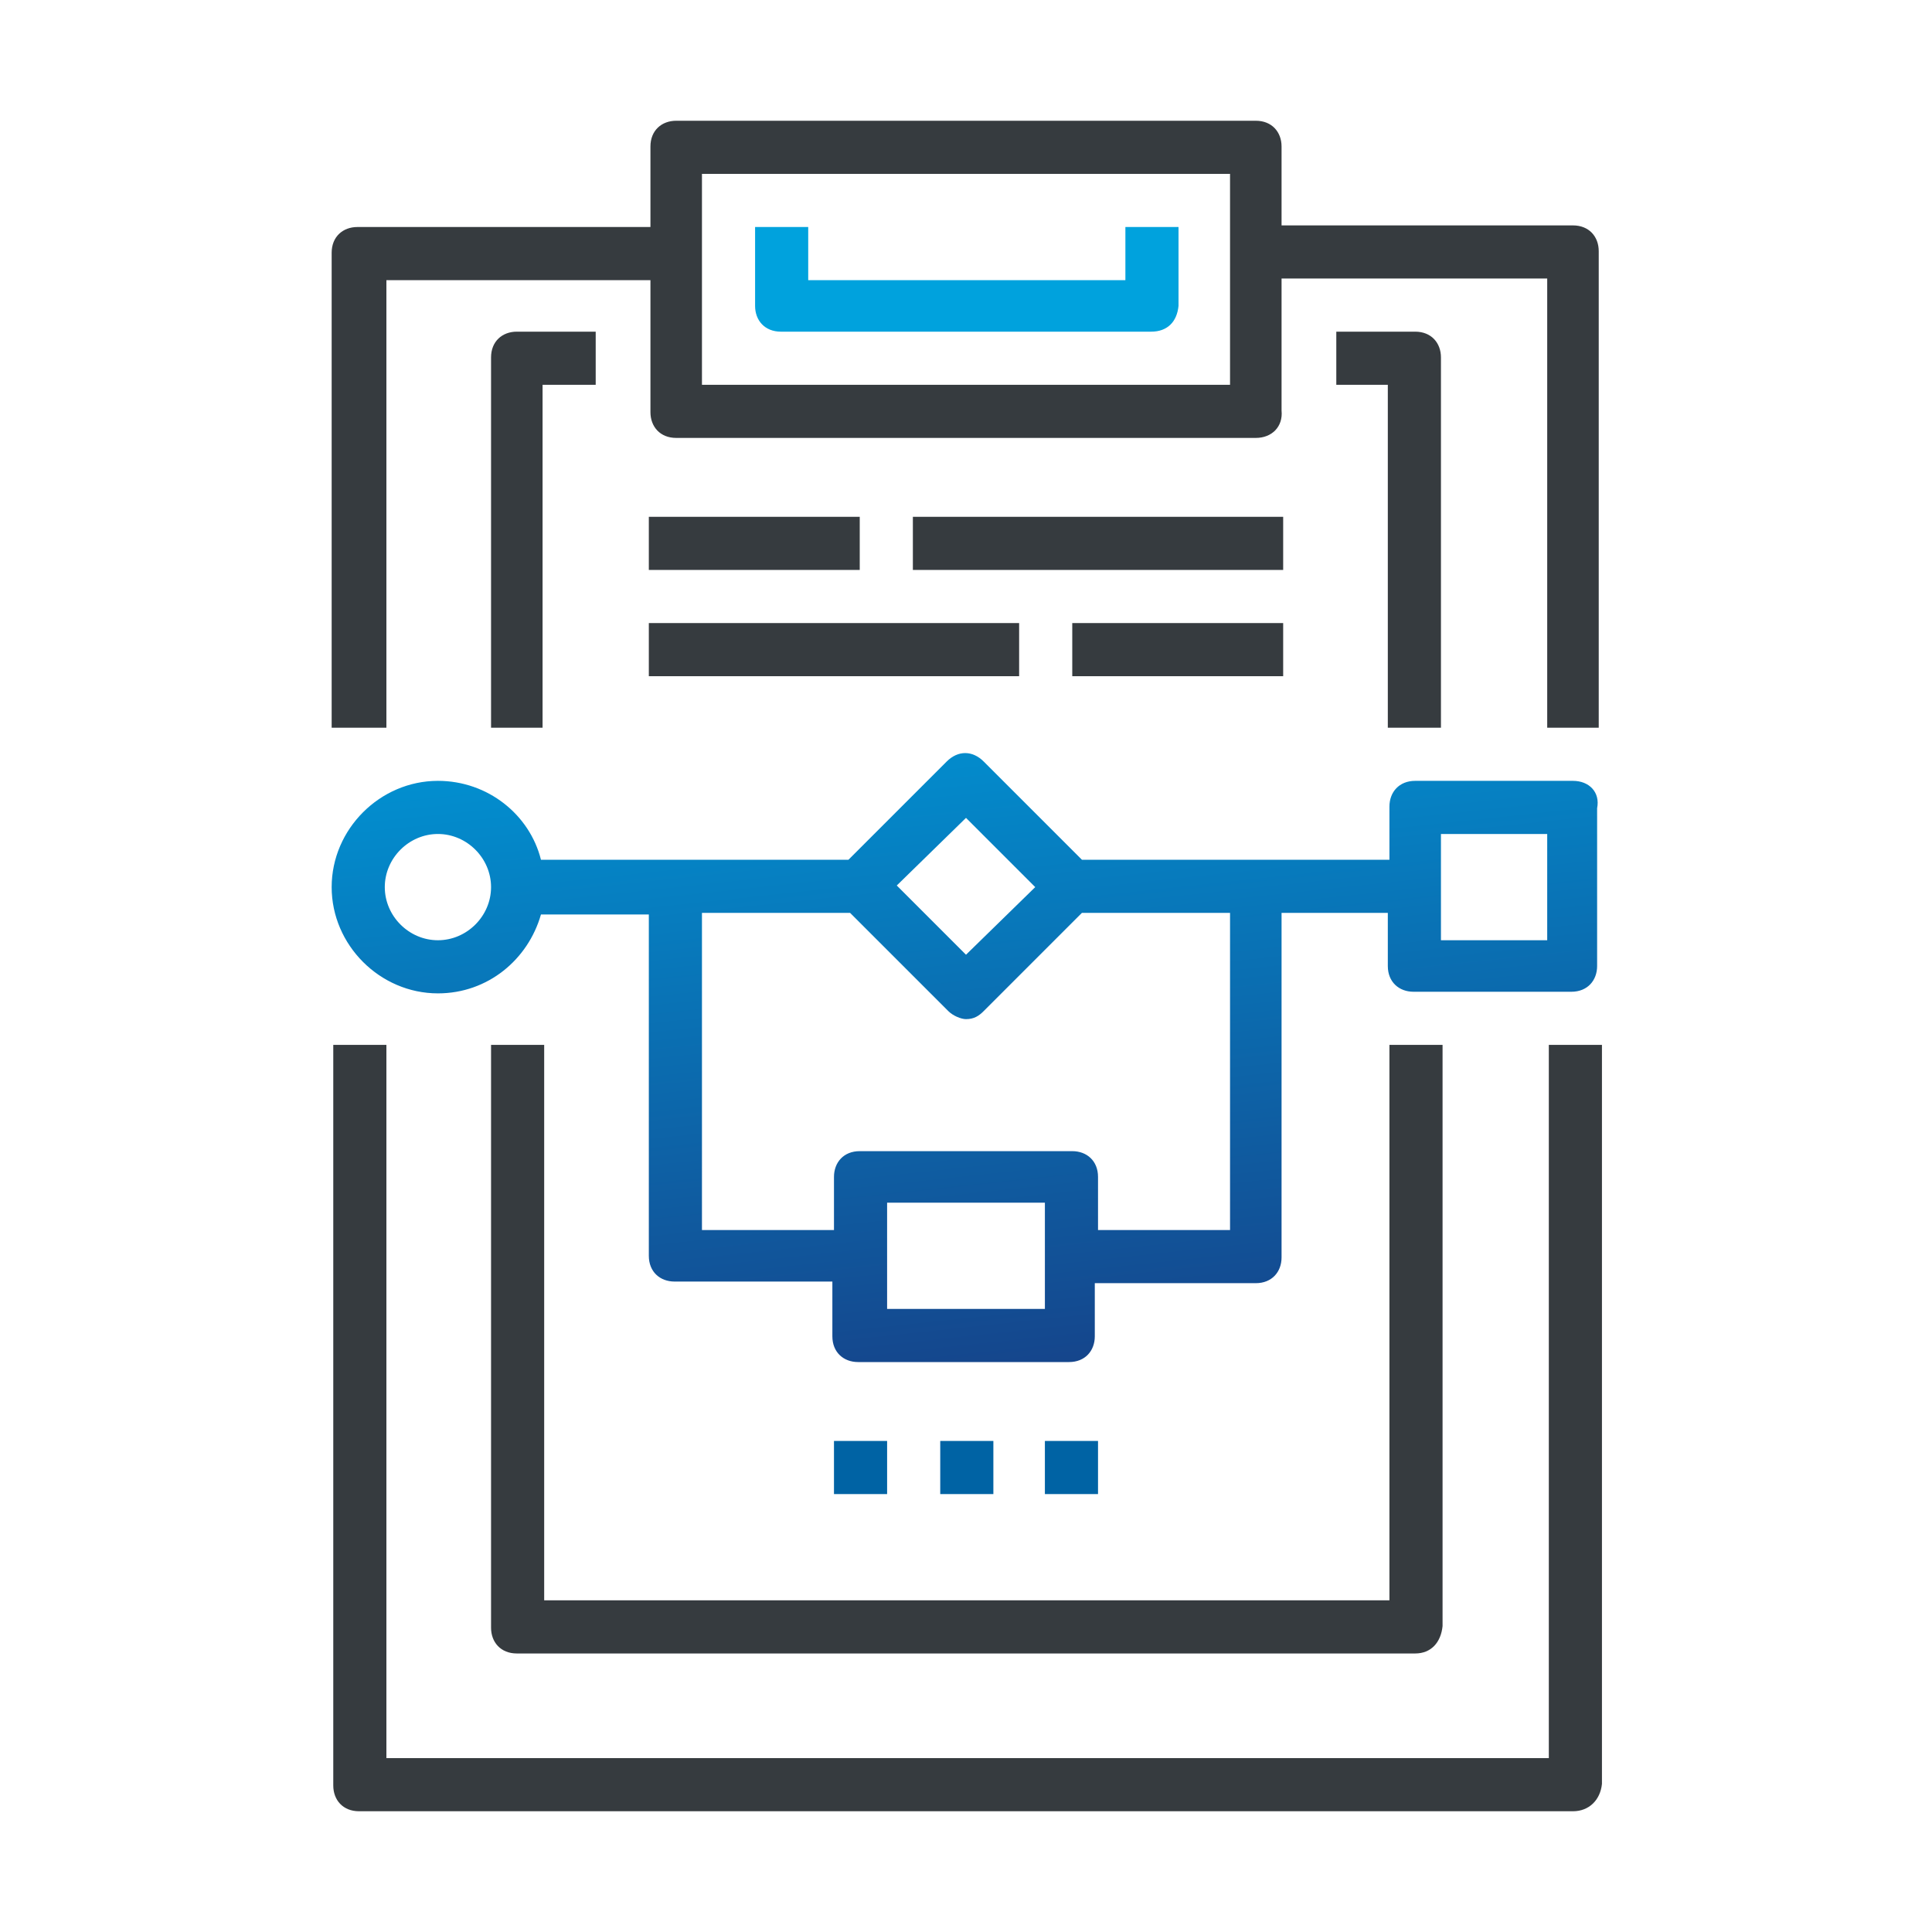
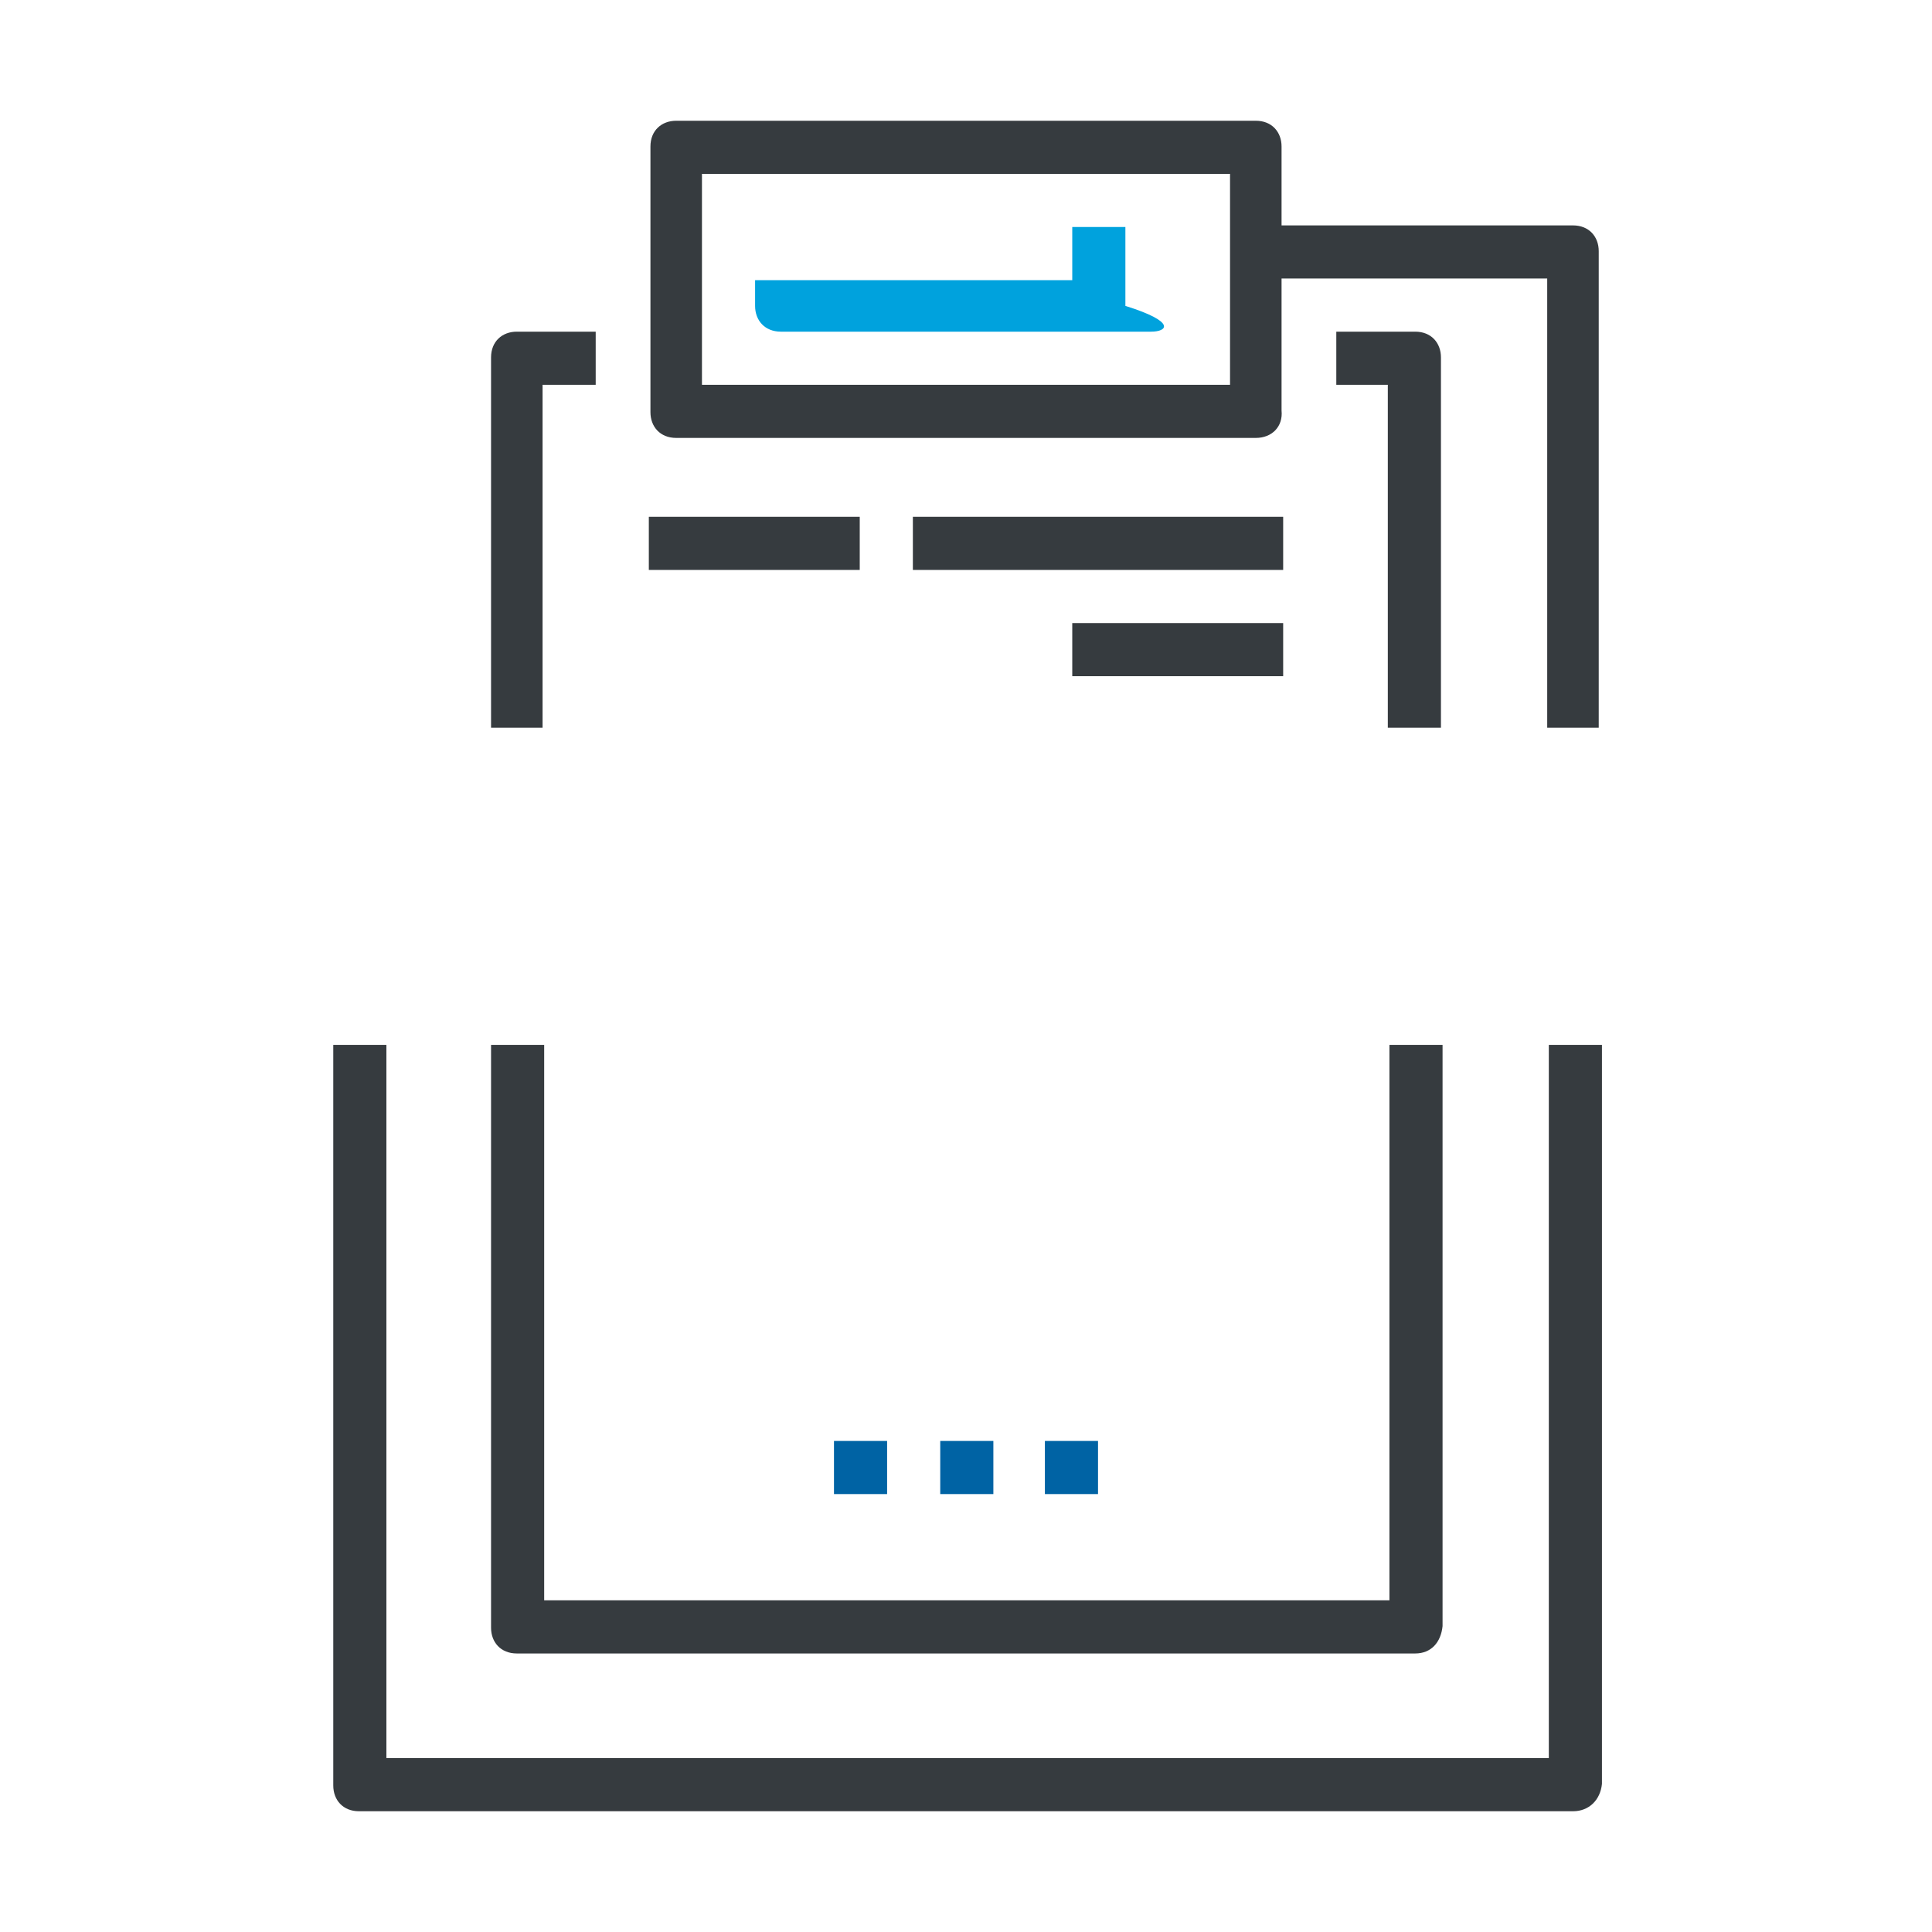
<svg xmlns="http://www.w3.org/2000/svg" id="Layer_1" x="0px" y="0px" width="120px" height="120px" viewBox="0 0 120 120" style="enable-background:new 0 0 120 120;" xml:space="preserve">
  <g>
    <linearGradient id="SVGID_1_" gradientUnits="userSpaceOnUse" x1="58.739" y1="78.981" x2="64.558" y2="24.424" gradientTransform="matrix(1 0 0 -1 0 119.89)">
      <stop offset="0" style="stop-color:#0096D6" />
      <stop offset="1" style="stop-color:#1A327A" />
    </linearGradient>
-     <path style="fill:url(#SVGID_1_);" d="M97.7,48.5h-9.8c-1,0-1.6,0.7-1.6,1.6v3.3H78H67.2l-6.1-6.1c-0.7-0.7-1.6-0.7-2.3,0l-6.1,6.1   H42h-8.4c-0.7-2.8-3.3-4.9-6.4-4.9c-3.6,0-6.6,3-6.6,6.6s3,6.6,6.6,6.6c3.1,0,5.6-2.1,6.4-4.9h6.7V78c0,1,0.7,1.6,1.6,1.6h9.8V83   c0,1,0.7,1.6,1.6,1.6h13.1c1,0,1.6-0.7,1.6-1.6v-3.3H78c1,0,1.6-0.7,1.6-1.6V56.7h6.6V60c0,1,0.7,1.6,1.6,1.6h9.8   c1,0,1.6-0.7,1.6-1.6v-9.8C99.4,49.2,98.7,48.5,97.7,48.5z M27.2,58.4c-1.8,0-3.3-1.5-3.3-3.3s1.5-3.3,3.3-3.3   c1.8,0,3.3,1.5,3.3,3.3S29,58.4,27.2,58.4z M60,50.8l4.3,4.3L60,59.3l-4.3-4.3L60,50.8z M64.9,81.3h-9.8v-6.6h9.8V81.3z M76.4,76.4   h-8.2v-3.3c0-1-0.7-1.6-1.6-1.6H53.4c-1,0-1.6,0.7-1.6,1.6v3.3h-8.2V56.7h9.2l6.1,6.1c0.3,0.3,0.8,0.5,1.1,0.5   c0.5,0,0.8-0.2,1.1-0.5l6.1-6.1h9.2V76.4z M96.1,58.4h-6.6v-6.6h6.6V58.4z" />
    <rect x="58.4" y="89.5" style="fill:#0063A4;" width="3.3" height="3.3" />
    <rect x="51.8" y="89.5" style="fill:#0063A4;" width="3.3" height="3.3" />
    <rect x="64.9" y="89.5" style="fill:#0063A4;" width="3.3" height="3.3" />
    <g>
-       <path style="fill:#363B3F;" d="M23.9,45.2h-3.3V15.7c0-1,0.7-1.6,1.6-1.6H42v3.3h-18V45.2z" />
-     </g>
+       </g>
    <g>
      <path style="fill:#363B3F;" d="M97.7,112.5H22.3c-1,0-1.6-0.7-1.6-1.6V64.9h3.3v44.3h72.2V64.9h3.3v45.9    C99.4,111.8,98.7,112.5,97.7,112.5z" />
    </g>
    <g>
      <path style="fill:#363B3F;" d="M99.4,45.2h-3.3V17.3H78v-3.3h19.7c1,0,1.6,0.7,1.6,1.6V45.2z" />
    </g>
    <g>
      <path style="fill:#363B3F;" d="M78,27.2H42c-1,0-1.6-0.7-1.6-1.6V9.1c0-1,0.7-1.6,1.6-1.6H78c1,0,1.6,0.7,1.6,1.6v16.4    C79.7,26.5,79,27.2,78,27.2z M43.6,23.9h32.8V10.8H43.6V23.9z" />
    </g>
    <g>
      <path style="fill:#363B3F;" d="M33.8,45.2h-3.3v-23c0-1,0.7-1.6,1.6-1.6H37v3.3h-3.3V45.2z" />
    </g>
    <g>
      <path style="fill:#363B3F;" d="M87.9,102.7H32.1c-1,0-1.6-0.7-1.6-1.6V64.9h3.3v34.5h52.5V64.9h3.3V101    C89.5,102,88.9,102.7,87.9,102.7z" />
    </g>
    <g>
      <path style="fill:#363B3F;" d="M89.5,45.2h-3.3V23.9H83v-3.3h4.9c1,0,1.6,0.7,1.6,1.6V45.2z" />
    </g>
    <g>
-       <path style="fill:#00A2DD;" d="M71.5,20.6h-23c-1,0-1.6-0.7-1.6-1.6v-4.9h3.3v3.3h19.7v-3.3h3.3V19C73.1,20,72.5,20.6,71.5,20.6z" />
+       <path style="fill:#00A2DD;" d="M71.5,20.6h-23c-1,0-1.6-0.7-1.6-1.6v-4.9v3.3h19.7v-3.3h3.3V19C73.1,20,72.5,20.6,71.5,20.6z" />
    </g>
    <rect x="56.7" y="32.1" style="fill:#363B3F;" width="23" height="3.3" />
    <rect x="40.3" y="32.1" style="fill:#363B3F;" width="13.1" height="3.3" />
    <rect x="66.6" y="38.7" style="fill:#363B3F;" width="13.1" height="3.3" />
-     <rect x="40.3" y="38.7" style="fill:#363B3F;" width="23" height="3.3" />
  </g>
</svg>